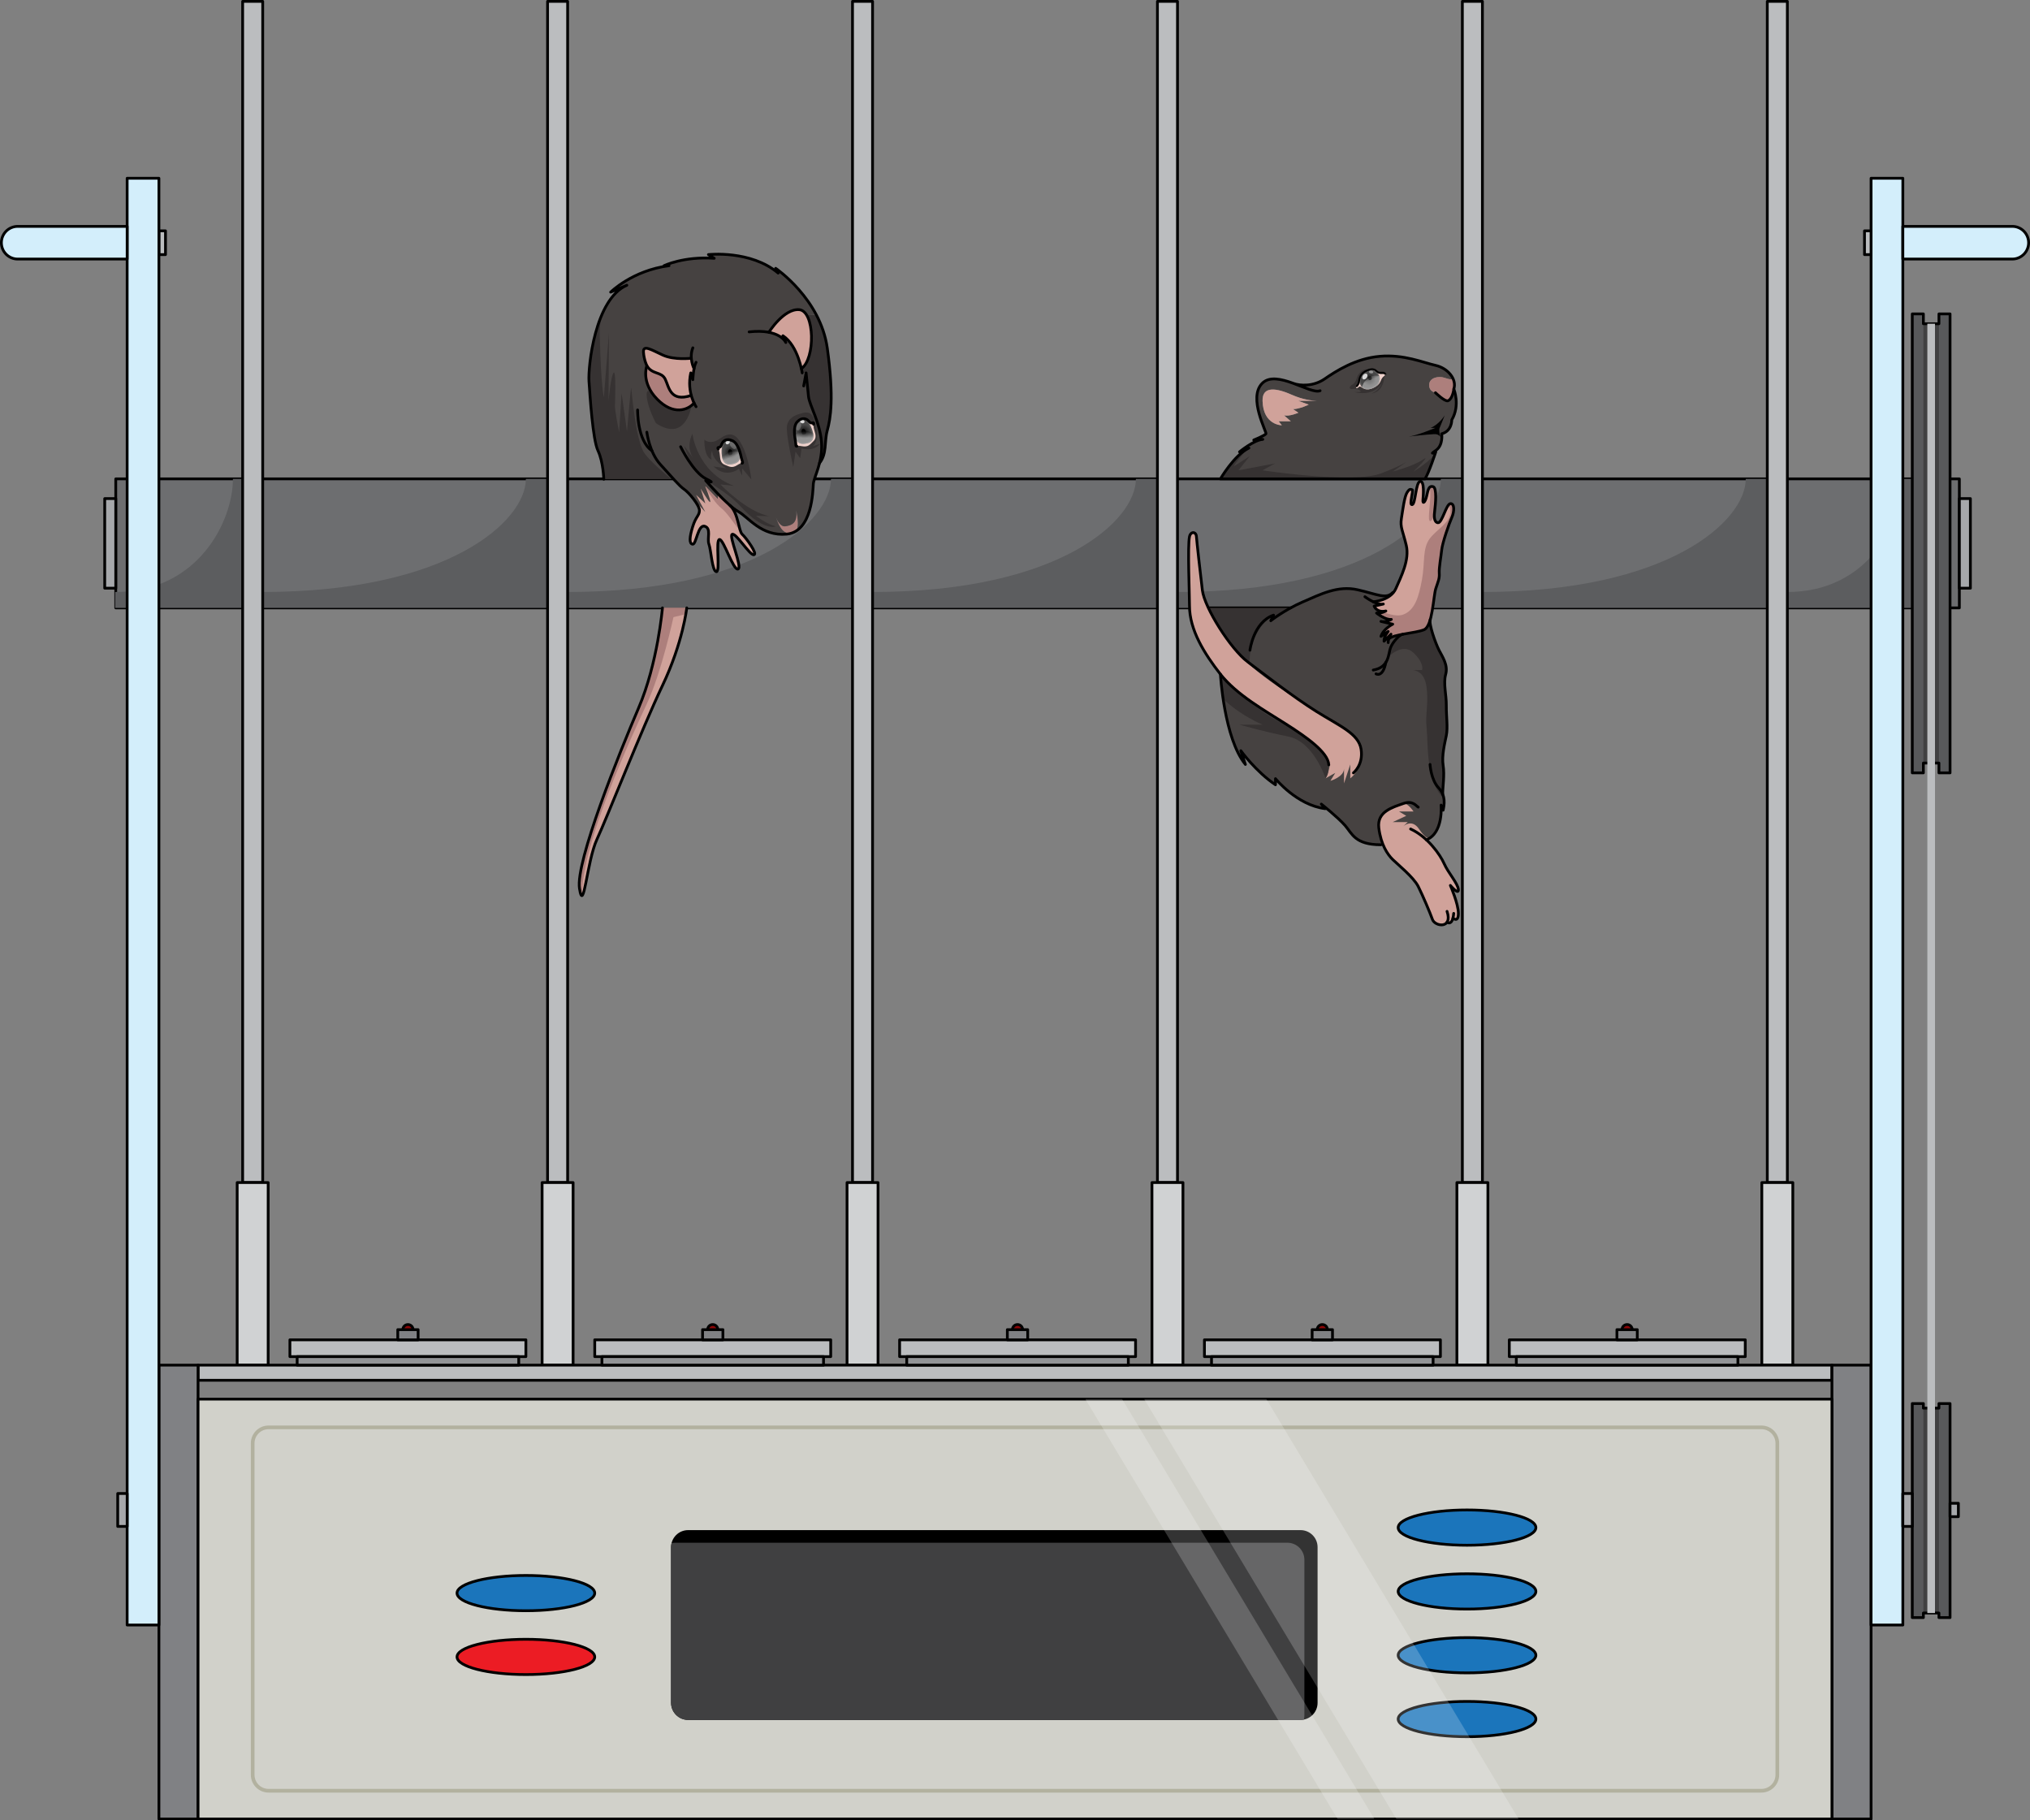
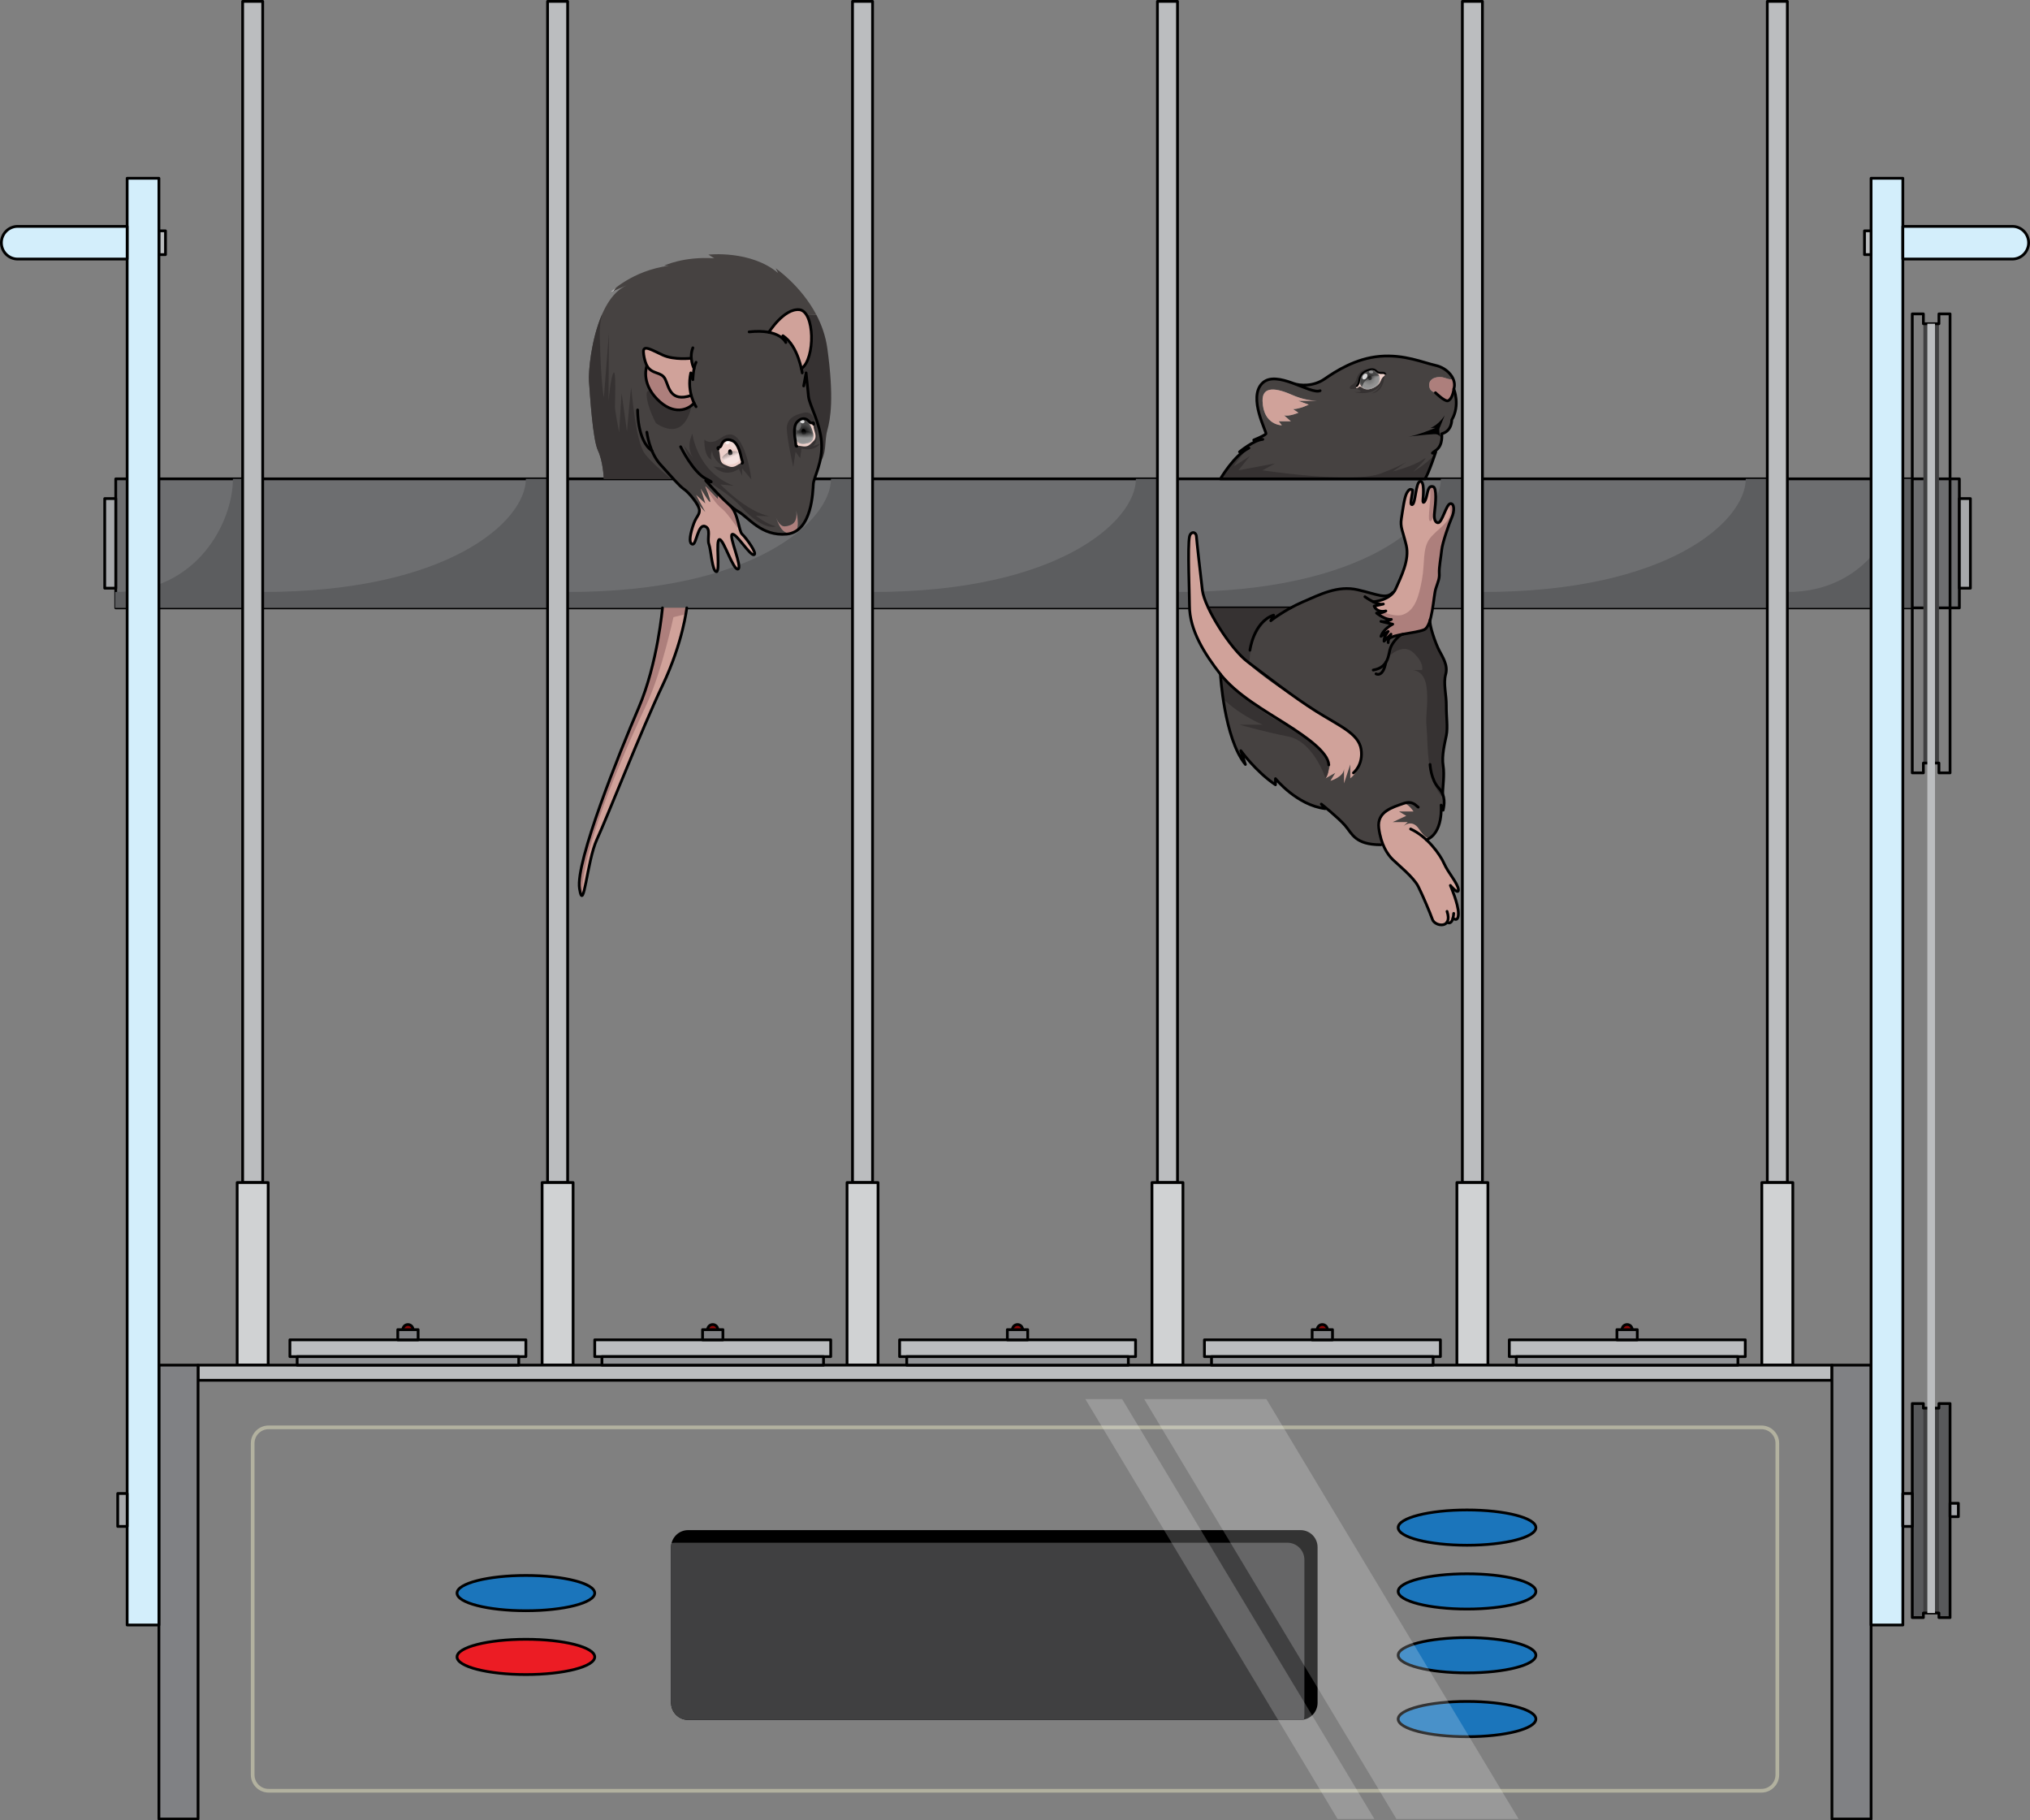
<svg xmlns="http://www.w3.org/2000/svg" version="1.1" id="Camada_1" x="0px" y="0px" width="550.75px" height="493.795px" viewBox="0 0 550.75 493.795" enable-background="new 0 0 550.75 493.795" xml:space="preserve">
  <rect x="0" y="0" width="550.75" height="493.795" fill="#808080" stroke="none" />
  <g>
    <g>
      <rect x="31.405" y="129.902" fill="#6D6E70" stroke="#000000" stroke-width="0.75" stroke-linecap="round" stroke-linejoin="round" stroke-miterlimit="10" width="500.18" height="34.993" />
      <path fill="#5C5D5F" d="M71.273,160.58v4.316h77.284v-34.993h-5.885C142.673,141.28,121.773,160.58,71.273,160.58z" />
      <path fill="#5C5D5F" d="M154.051,160.58v4.316h77.285v-34.993h-5.886C225.45,141.28,204.551,160.58,154.051,160.58z" />
      <path fill="#5C5D5F" d="M236.78,160.58v4.316h77.284v-34.993h-5.886C308.179,141.28,287.279,160.58,236.78,160.58z" />
      <path fill="#5C5D5F" d="M319.509,160.58v4.316h77.285v-34.993h-5.887C390.907,141.28,370.009,160.58,319.509,160.58z" />
      <path fill="#5C5D5F" d="M402.238,160.58v4.316h77.284v-34.993h-5.886C473.637,141.28,452.737,160.58,402.238,160.58z" />
      <path fill="#5C5D5F" d="M484.967,160.58v4.316h33.893v-34.993h-2.581C516.278,141.28,507.112,160.58,484.967,160.58z" />
      <path fill="#5C5D5F" d="M31.233,160.58v4.316h34.596v-34.993h-2.634C63.195,141.28,53.839,160.58,31.233,160.58z" />
      <g>
        <g>
          <rect x="65.829" y="0.375" fill="#BBBDBF" stroke="#000000" stroke-width="0.75" stroke-linecap="round" stroke-linejoin="round" stroke-miterlimit="10" width="5.444" height="320.41" />
          <rect x="64.347" y="320.785" fill="#D0D2D3" stroke="#000000" stroke-width="0.75" stroke-linecap="round" stroke-linejoin="round" stroke-miterlimit="10" width="8.409" height="49.521" />
        </g>
        <g>
          <rect x="148.558" y="0.375" fill="#BBBDBF" stroke="#000000" stroke-width="0.75" stroke-linecap="round" stroke-linejoin="round" stroke-miterlimit="10" width="5.444" height="320.41" />
          <rect x="147.076" y="320.785" fill="#D0D2D3" stroke="#000000" stroke-width="0.75" stroke-linecap="round" stroke-linejoin="round" stroke-miterlimit="10" width="8.409" height="49.521" />
        </g>
        <g>
          <rect x="231.288" y="0.375" fill="#BBBDBF" stroke="#000000" stroke-width="0.75" stroke-linecap="round" stroke-linejoin="round" stroke-miterlimit="10" width="5.443" height="320.41" />
          <rect x="229.806" y="320.785" fill="#D0D2D3" stroke="#000000" stroke-width="0.75" stroke-linecap="round" stroke-linejoin="round" stroke-miterlimit="10" width="8.409" height="49.521" />
        </g>
        <g>
          <rect x="314.017" y="0.375" fill="#BBBDBF" stroke="#000000" stroke-width="0.75" stroke-linecap="round" stroke-linejoin="round" stroke-miterlimit="10" width="5.444" height="320.41" />
          <rect x="312.534" y="320.785" fill="#D0D2D3" stroke="#000000" stroke-width="0.75" stroke-linecap="round" stroke-linejoin="round" stroke-miterlimit="10" width="8.409" height="49.521" />
        </g>
        <g>
          <rect x="396.745" y="0.375" fill="#BBBDBF" stroke="#000000" stroke-width="0.75" stroke-linecap="round" stroke-linejoin="round" stroke-miterlimit="10" width="5.444" height="320.41" />
          <rect x="395.264" y="320.785" fill="#D0D2D3" stroke="#000000" stroke-width="0.75" stroke-linecap="round" stroke-linejoin="round" stroke-miterlimit="10" width="8.409" height="49.521" />
        </g>
        <g>
          <rect x="479.475" y="0.375" fill="#BBBDBF" stroke="#000000" stroke-width="0.75" stroke-linecap="round" stroke-linejoin="round" stroke-miterlimit="10" width="5.444" height="320.41" />
          <rect x="477.992" y="320.785" fill="#D0D2D3" stroke="#000000" stroke-width="0.75" stroke-linecap="round" stroke-linejoin="round" stroke-miterlimit="10" width="8.409" height="49.521" />
        </g>
      </g>
      <rect x="53.734" y="370.307" fill="#BBBDBF" stroke="#000000" stroke-width="0.75" stroke-linecap="round" stroke-linejoin="round" stroke-miterlimit="10" width="443.28" height="4.102" />
      <rect x="43.115" y="370.307" fill="#808184" stroke="#000000" stroke-width="0.75" stroke-linecap="round" stroke-linejoin="round" stroke-miterlimit="10" width="10.619" height="123.113" />
      <rect x="497.015" y="370.307" fill="#808184" stroke="#000000" stroke-width="0.75" stroke-linecap="round" stroke-linejoin="round" stroke-miterlimit="10" width="10.619" height="123.113" />
-       <rect x="53.734" y="379.524" fill="#D1D1CA" stroke="#000000" stroke-width="0.75" stroke-linecap="round" stroke-linejoin="round" stroke-miterlimit="10" width="443.28" height="113.896" />
      <path fill="none" stroke="#B2B19F" stroke-linecap="round" stroke-linejoin="round" stroke-miterlimit="10" d="M482.197,481.439    c0,2.385-1.934,4.318-4.317,4.318H72.87c-2.385,0-4.317-1.934-4.317-4.318v-89.934c0-2.385,1.933-4.318,4.317-4.318h405.01    c2.384,0,4.317,1.934,4.317,4.318V481.439z" />
      <g>
        <rect x="78.651" y="363.438" fill="#BBBDBF" stroke="#000000" stroke-width="0.75" stroke-linecap="round" stroke-linejoin="round" stroke-miterlimit="10" width="64.021" height="4.556" />
      </g>
      <g>
        <rect x="161.358" y="363.438" fill="#BBBDBF" stroke="#000000" stroke-width="0.75" stroke-linecap="round" stroke-linejoin="round" stroke-miterlimit="10" width="64.021" height="4.556" />
      </g>
      <g>
        <rect x="244.065" y="363.438" fill="#BBBDBF" stroke="#000000" stroke-width="0.75" stroke-linecap="round" stroke-linejoin="round" stroke-miterlimit="10" width="64.021" height="4.556" />
      </g>
      <g>
        <rect x="326.772" y="363.438" fill="#BBBDBF" stroke="#000000" stroke-width="0.75" stroke-linecap="round" stroke-linejoin="round" stroke-miterlimit="10" width="64.021" height="4.556" />
      </g>
      <g>
        <rect x="409.479" y="363.438" fill="#BBBDBF" stroke="#000000" stroke-width="0.75" stroke-linecap="round" stroke-linejoin="round" stroke-miterlimit="10" width="64.021" height="4.556" />
      </g>
      <rect x="507.634" y="48.355" fill="#D3EEFB" stroke="#000000" stroke-width="0.75" stroke-linecap="round" stroke-linejoin="round" stroke-miterlimit="10" width="8.617" height="392.445" />
      <path fill="#D3EEFB" stroke="#000000" stroke-width="0.75" stroke-linecap="round" stroke-linejoin="round" stroke-miterlimit="10" d="    M545.94,61.406h-29.689v8.869h29.689c2.449,0,4.435-1.986,4.435-4.434C550.375,63.392,548.39,61.406,545.94,61.406z" />
      <rect x="505.849" y="62.619" fill="#BBBDBF" stroke="#000000" stroke-width="0.75" stroke-linecap="round" stroke-linejoin="round" stroke-miterlimit="10" width="1.785" height="6.444" />
      <rect x="43.115" y="62.619" fill="#BBBDBF" stroke="#000000" stroke-width="0.75" stroke-linecap="round" stroke-linejoin="round" stroke-miterlimit="10" width="1.784" height="6.444" />
      <g>
        <polygon fill="#58595B" points="526.046,380.723 526.046,381.968 521.825,381.968 521.825,380.723 518.812,380.723      518.812,438.789 521.825,438.789 521.825,437.545 526.046,437.545 526.046,438.789 529.06,438.789 529.06,380.723    " />
        <rect x="521.825" y="381.968" fill="#404041" width="4.221" height="55.577" />
        <polygon fill="none" stroke="#000000" stroke-width="0.75" stroke-linecap="round" stroke-linejoin="round" stroke-miterlimit="10" points="     526.046,380.723 526.046,381.968 521.825,381.968 521.825,380.723 518.812,380.723 518.812,438.789 521.825,438.789      521.825,437.545 526.046,437.545 526.046,438.789 529.06,438.789 529.06,380.723    " />
      </g>
      <g>
-         <polygon fill="#58595B" points="526.046,85.15 526.046,87.816 521.825,87.816 521.825,85.15 518.812,85.15 518.812,209.648      521.825,209.648 521.825,206.981 526.046,206.981 526.046,209.648 529.06,209.648 529.06,85.15    " />
        <rect x="521.825" y="87.816" fill="#404041" width="4.221" height="119.165" />
        <polygon fill="none" stroke="#000000" stroke-width="0.75" stroke-linecap="round" stroke-linejoin="round" stroke-miterlimit="10" points="     526.046,85.15 526.046,87.816 521.825,87.816 521.825,85.15 518.812,85.15 518.812,209.648 521.825,209.648 521.825,206.981      526.046,206.981 526.046,209.648 529.06,209.648 529.06,85.15    " />
      </g>
      <rect x="516.251" y="405.131" fill="#A6A8AB" stroke="#000000" stroke-width="0.75" stroke-linecap="round" stroke-linejoin="round" stroke-miterlimit="10" width="2.561" height="8.924" />
      <rect x="529.06" y="407.776" fill="#A6A8AB" stroke="#000000" stroke-width="0.75" stroke-linecap="round" stroke-linejoin="round" stroke-miterlimit="10" width="2.258" height="3.632" />
      <rect x="522.899" y="87.816" fill="#BBBDBF" width="2.072" height="349.729" />
      <g>
        <rect x="34.498" y="48.355" fill="#D3EEFB" stroke="#000000" stroke-width="0.75" stroke-linecap="round" stroke-linejoin="round" stroke-miterlimit="10" width="8.617" height="392.445" />
        <path fill="#D3EEFB" stroke="#000000" stroke-width="0.75" stroke-linecap="round" stroke-linejoin="round" stroke-miterlimit="10" d="     M4.809,61.406h29.689v8.869H4.809c-2.449,0-4.434-1.986-4.434-4.434C0.375,63.392,2.359,61.406,4.809,61.406z" />
        <rect x="31.938" y="405.131" fill="#A6A8AB" stroke="#000000" stroke-width="0.75" stroke-linecap="round" stroke-linejoin="round" stroke-miterlimit="10" width="2.56" height="8.924" />
      </g>
      <rect x="28.41" y="135.247" fill="#A6A8AB" stroke="#000000" stroke-width="0.75" stroke-linecap="round" stroke-linejoin="round" stroke-miterlimit="10" width="2.995" height="24.304" />
      <rect x="531.585" y="135.247" fill="#A6A8AB" stroke="#000000" stroke-width="0.75" stroke-linecap="round" stroke-linejoin="round" stroke-miterlimit="10" width="2.994" height="24.304" />
      <path d="M357.466,461.912c0,2.557-2.071,4.629-4.627,4.629H186.694c-2.555,0-4.627-2.072-4.627-4.629v-42.225    c0-2.557,2.072-4.628,4.627-4.628h166.145c2.556,0,4.627,2.071,4.627,4.628V461.912z" />
      <path fill="#404041" d="M349.262,418.477H183.117c-0.311,0-0.614,0.031-0.907,0.091c-0.09,0.358-0.143,0.732-0.143,1.12v42.225    c0,2.557,2.072,4.629,4.627,4.629h166.145c0.312,0,0.614-0.032,0.907-0.091c0.09-0.358,0.143-0.733,0.143-1.12v-42.227    C353.889,420.549,351.817,418.477,349.262,418.477z" />
      <ellipse fill="#1B75BB" stroke="#000000" stroke-width="0.75" stroke-linecap="round" stroke-linejoin="round" stroke-miterlimit="10" cx="398.012" cy="414.376" rx="18.679" ry="4.784" />
      <ellipse fill="#1B75BB" stroke="#000000" stroke-width="0.75" stroke-linecap="round" stroke-linejoin="round" stroke-miterlimit="10" cx="398.012" cy="431.688" rx="18.679" ry="4.784" />
      <ellipse fill="#1B75BB" stroke="#000000" stroke-width="0.75" stroke-linecap="round" stroke-linejoin="round" stroke-miterlimit="10" cx="398.012" cy="449.001" rx="18.679" ry="4.784" />
      <ellipse fill="#1B75BB" stroke="#000000" stroke-width="0.75" stroke-linecap="round" stroke-linejoin="round" stroke-miterlimit="10" cx="398.012" cy="466.313" rx="18.679" ry="4.783" />
      <ellipse fill="#1B75BB" stroke="#000000" stroke-width="0.75" stroke-linecap="round" stroke-linejoin="round" stroke-miterlimit="10" cx="142.673" cy="432.144" rx="18.679" ry="4.784" />
      <path fill="#EC1C24" stroke="#000000" stroke-width="0.75" stroke-linecap="round" stroke-linejoin="round" stroke-miterlimit="10" d="    M161.352,449.455c0,2.643-8.363,4.785-18.679,4.785s-18.679-2.143-18.679-4.785c0-2.64,8.362-4.783,18.679-4.783    C152.988,444.672,161.352,446.815,161.352,449.455z" />
      <rect x="80.62" y="367.993" fill="#929497" stroke="#000000" stroke-width="0.75" stroke-linecap="round" stroke-linejoin="round" stroke-miterlimit="10" width="60.115" height="2.313" />
      <rect x="163.312" y="367.993" fill="#929497" stroke="#000000" stroke-width="0.75" stroke-linecap="round" stroke-linejoin="round" stroke-miterlimit="10" width="60.115" height="2.313" />
      <rect x="246.002" y="367.993" fill="#929497" stroke="#000000" stroke-width="0.75" stroke-linecap="round" stroke-linejoin="round" stroke-miterlimit="10" width="60.116" height="2.313" />
      <rect x="328.693" y="367.993" fill="#929497" stroke="#000000" stroke-width="0.75" stroke-linecap="round" stroke-linejoin="round" stroke-miterlimit="10" width="60.116" height="2.313" />
      <rect x="411.385" y="367.993" fill="#929497" stroke="#000000" stroke-width="0.75" stroke-linecap="round" stroke-linejoin="round" stroke-miterlimit="10" width="60.116" height="2.313" />
    </g>
    <polygon opacity="0.2" fill="#FFFFFF" enable-background="new    " points="378.859,493.42 412.013,493.42 343.578,379.524    310.425,379.524  " />
    <polygon opacity="0.2" fill="#FFFFFF" enable-background="new    " points="362.898,493.42 372.879,493.42 304.444,379.524    294.464,379.524  " />
    <g>
      <circle fill="#8C0405" stroke="#000000" stroke-width="0.75" stroke-linecap="round" stroke-linejoin="round" stroke-miterlimit="10" cx="110.678" cy="360.676" r="1.38" />
      <rect x="107.916" y="360.676" fill="#808184" stroke="#000000" stroke-width="0.75" stroke-linecap="round" stroke-linejoin="round" stroke-miterlimit="10" width="5.523" height="2.762" />
    </g>
    <g>
      <circle fill="#8C0405" stroke="#000000" stroke-width="0.75" stroke-linecap="round" stroke-linejoin="round" stroke-miterlimit="10" cx="193.369" cy="360.676" r="1.381" />
      <rect x="190.607" y="360.676" fill="#808184" stroke="#000000" stroke-width="0.75" stroke-linecap="round" stroke-linejoin="round" stroke-miterlimit="10" width="5.523" height="2.762" />
    </g>
    <g>
      <circle fill="#8C0405" stroke="#000000" stroke-width="0.75" stroke-linecap="round" stroke-linejoin="round" stroke-miterlimit="10" cx="276.061" cy="360.676" r="1.381" />
      <rect x="273.299" y="360.676" fill="#808184" stroke="#000000" stroke-width="0.75" stroke-linecap="round" stroke-linejoin="round" stroke-miterlimit="10" width="5.523" height="2.762" />
    </g>
    <g>
      <circle fill="#8C0405" stroke="#000000" stroke-width="0.75" stroke-linecap="round" stroke-linejoin="round" stroke-miterlimit="10" cx="358.752" cy="360.676" r="1.381" />
      <rect x="355.99" y="360.676" fill="#808184" stroke="#000000" stroke-width="0.75" stroke-linecap="round" stroke-linejoin="round" stroke-miterlimit="10" width="5.522" height="2.762" />
    </g>
    <g>
      <circle fill="#8C0405" stroke="#000000" stroke-width="0.75" stroke-linecap="round" stroke-linejoin="round" stroke-miterlimit="10" cx="441.443" cy="360.676" r="1.381" />
      <rect x="438.682" y="360.676" fill="#808184" stroke="#000000" stroke-width="0.75" stroke-linecap="round" stroke-linejoin="round" stroke-miterlimit="10" width="5.522" height="2.762" />
    </g>
    <g>
      <g>
        <g id="XMLID_00000065781797095037587770000008008950647212826019_">
          <g>
            <path fill="#AD7F7C" d="M215.995,138.446c0,0,1.201,4.63-0.199,5.71c-0.01,0.02-0.02,0.029-0.04,0.029       c-0.13,0.071-0.25,0.13-0.38,0.181c-1.91,0.51-3.28,0.5-4.84-3.951c0.279,0.681,1.18,2.571,2.59,2.341       C214.856,142.466,216.426,141.896,215.995,138.446z" />
            <path fill="#AD7F7C" d="M187.876,107.553c0.221,0.859,0.51,1.56,0.75,2.069c-1.59,1.881-5.6,3.48-10.05-1.099       c-4.45-4.581-2.75-9.03-2.75-9.03c1.44,2.48,3.931,1.52,4.97,3.641c1.051,2.12,1.32,6.33,7.07,4.419H187.876z" />
            <path fill="#D0A29A" d="M218.876,85.506c2.109,3.56,1.64,12.3-1.45,14.49c-0.479-2.17-1.851-6.851-5.01-8.92l0.771,1.819       c-0.061-0.139-0.98-2.06-4.591-2.759c0,0,4.08-6.52,8.271-6.13C217.687,84.076,218.366,84.636,218.876,85.506z" />
            <path fill="#D0A29A" d="M187.556,97.176c0.11,1.63,0.74,2.82,0.74,2.82c-0.28,1.439-0.32,2.99-0.32,2.99l-0.57-1.83       c-0.529,2.42-0.289,4.52,0.131,6.1c-5.75,1.909-6.021-2.301-7.07-4.42c-1.04-2.12-3.529-1.16-4.971-3.64       c0,0-0.789-1.58-0.92-3.68c-0.129-2.101,2.101-0.641,5.24,0.79C182.956,97.747,187.556,97.176,187.556,97.176z" />
            <path fill="#D0A29A" d="M161.946,227.686c-2.721,5.88-3.58,20.511-4.73,13.341s10.9-36.99,16.061-49.03       c5.16-12.05,6.449-27.101,6.449-27.101h6.59c0,0-1,9.321-6.59,21.071C174.136,197.726,164.676,221.816,161.946,227.686z" />
            <path fill="#363232" d="M224.456,94.466c1.859,13.449,0.859,19.17,0,22.259c-0.86,3.09-0.051,6.34-2.1,8.871h-0.011       c0.41-1.63,0.69-3.51,0.54-5.59c-0.391-5.37-3.27-10.08-3.529-12.44c-0.271-2.35-0.66-6.41-0.66-6.41h-1.051       c0,0-0.06-0.44-0.22-1.16c3.09-2.19,3.56-10.931,1.45-14.49l2.609-0.111C222.886,88.066,223.985,91.096,224.456,94.466z" />
            <path fill="#464241" d="M188.296,109.326c-0.24-0.51-0.53-1.21-0.75-2.07h-0.01c-0.42-1.58-0.66-3.68-0.131-6.1l0.57,1.83       c0,0,0.04-1.551,0.32-2.99c0,0-0.63-1.19-0.74-2.82c0,0-4.6,0.57-7.74-0.87c-3.14-1.43-5.369-2.891-5.24-0.79       c0.131,2.1,0.92,3.68,0.92,3.68s-1.699,4.449,2.75,9.029C182.696,112.806,186.706,111.206,188.296,109.326z M195.206,146.336       c-1.141,0,0.289,8.89-0.86,8.75c-1.14-0.15-1.43-5.88-2-7.46c-0.58-1.57,0.71-4.3-1.149-4.87       c-1.871-0.58-2.291,5.01-3.271,4.87c-0.989-0.14-0.89-1.859,0-4.73c0.88-2.869,1.84-3.009,1.84-4.449       c0-1.43-2.87-4.87-4.159-5.73c-0.711-0.47-1.67-1.46-2.9-2.81h-18.9c-0.02-0.67-0.26-4.89-1.57-7.66       c-1.43-3.01-2.149-14.771-2.439-18.78c-0.28-4.011,1.62-22.36,10.27-26.09l-4.39,1.871c0,0,5.88-5.88,15.84-7.17h-1.36       c0,0,5.301-2.58,13.621-2.01l-1.58-1c0,0,11.47-1.29,18.93,5.01l-0.68-1.29c0,0,6.83,4.629,11.039,12.609l-2.609,0.111       c-0.51-0.87-1.189-1.43-2.01-1.5c-4.19-0.39-8.271,6.13-8.271,6.13c3.61,0.7,4.53,2.62,4.591,2.759l-0.771-1.819       c3.159,2.069,4.53,6.75,5.01,8.92c0.16,0.72,0.22,1.16,0.22,1.16h1.051c0,0,0.39,4.06,0.66,6.41       c0.26,2.36,3.139,7.07,3.529,12.44c0.15,2.08-0.13,3.96-0.54,5.59c-0.64,2.589-1.601,4.549-1.69,5.67       c-0.109,1.6-0.229,10.27-4.859,12.89c1.4-1.08,0.199-5.71,0.199-5.71c0.431,3.449-1.139,4.02-2.869,4.31       c-1.41,0.23-2.311-1.66-2.59-2.341c1.56,4.451,2.93,4.46,4.84,3.951c-0.57,0.279-1.21,0.45-1.92,0.52       c-6.93,0.65-10.34-4.59-13.221-6.161c-0.609-0.339-1.359-0.91-2.16-1.6v0.01c2.281,2.14,2.291,6.91,3.301,7.799       c1,0.9,4.3,5.411,3.15,5.561c-1.141,0.14-4.871-6.021-5.881-5.561c-1,0.471,2.87,9,1.58,9.431       C198.937,154.796,196.356,146.336,195.206,146.336z" />
          </g>
        </g>
      </g>
      <path fill="#D0A29A" d="M201.376,144.936c-0.921-0.811-1.016-4.841-2.753-7.169c-1.859-1.984-3.88-3.844-3.88-3.844v1.477    l-3.395-3.49c0,0,1.501,3.743,1.345,4.249c-0.156,0.505-2.596-3.642-2.596-3.642l1.251,4.046l-2.502-2.327l2.502,4.653    l-2.502-2.731l-0.059,0.07c0.573,0.861,0.978,1.681,0.978,2.218c0,1.44-0.96,1.58-1.84,4.449c-0.89,2.871-0.989,4.591,0,4.73    c0.979,0.141,1.399-5.45,3.271-4.87c1.859,0.57,0.569,3.3,1.149,4.87c0.57,1.58,0.86,7.31,2,7.46c1.149,0.14-0.28-8.75,0.86-8.75    c1.15,0,3.73,8.46,5.02,8.03c1.29-0.431-2.58-8.96-1.58-9.431c1.01-0.46,4.74,5.701,5.881,5.561    C205.676,150.346,202.376,145.836,201.376,144.936z" />
      <path fill="#AD7F7C" d="M173.276,191.997c-5.16,12.04-17.211,41.859-16.061,49.03c0.235,1.469,0.459,2.011,0.688,1.913    c-0.134-14.024,13.689-43.681,17.589-52.028c4.029-8.625,7.221-23.5,7.221-23.5l3.352-0.837c0.186-1.079,0.25-1.679,0.25-1.679    h-6.59C179.726,164.896,178.437,179.946,173.276,191.997z" />
      <path fill="#AD7F7C" d="M200.944,144.208c-0.576-1.485-0.898-4.534-2.321-6.441c-1.859-1.984-3.88-3.844-3.88-3.844v1.477    l-3.395-3.49c0,0,0.035,0.087,0.09,0.228c0.945,1.686,2.679,4.504,4.334,5.774C197.271,139.062,199.02,141.896,200.944,144.208z" />
      <g>
        <path fill="#363232" d="M174.921,123.047c-2.667-3.614-3.582-18.386-3.707-17.847c-0.125,0.538-1.125,12.211-1.125,11.854     c0-0.358-1.451-10.393-1.451-10.393l-0.674,10.648c0,0-1.125-5.898-1.125-6.99c0-1.092,0.375-10.159-0.375-9.217     c-0.75,0.941-1.375,7.684-1.375,7.684l0.125-18.523l-1.375,17.477c0,0-0.75-2.204-1.125-16.58     c-0.058-2.212,0.186-4.175,0.634-5.919c-2.981,6.795-3.735,15.594-3.552,18.224c0.29,4.009,1.01,15.77,2.439,18.78     c1.311,2.77,1.551,6.99,1.57,7.66h18.262C179.569,127.845,176.411,125.066,174.921,123.047z" />
        <path fill="#DBDCDD" d="M166.36,78.955c0.248-0.33,0.504-0.642,0.764-0.94c-0.941,0.732-1.448,1.232-1.448,1.232L166.36,78.955z" />
      </g>
      <path fill="#363232" d="M187.589,110.161c0,0-0.625,4.25-3.375,5.75s-6.25-1.125-6.25-1.125s-2.25-4.125-2.5-7.25    s1.75-0.375,1.75-0.375S181.964,113.911,187.589,110.161z" />
      <path fill="#363232" d="M191.089,119.287c0,0,1.625,1.5,4.125-0.25s4.25-1.875,6.125,1.75s2.5,9.25,2.5,9.25l-2.5-3v2    l-0.875-1.875c0,0-3.375,2.75-6.875-0.625l3.5,0.5c0,0-3.75-1.875-3.875-4.75c0,0-0.625,1.125-0.125,2.375    C193.089,124.661,191.089,124.411,191.089,119.287z" />
      <path fill="#363232" d="M217.339,112.161c-0.354,0.126-4.125,0.75-3.875,4.375s1.75,10.125,1.75,10.125l0.625-4.125l1.25,1.75    l0.375-2.625c0,0,3.25,1,5-1.25l-2,0.625c0,0,2.375-1.25,0.375-7.25C220.839,113.787,220.464,111.037,217.339,112.161z" />
      <path fill="#363232" d="M187.839,117.661c0,0,1.25,10.375,11.25,14.125l-3.625-0.375c0,0,7.125,7.5,13.375,8.625l-3.75-0.125    c0,0,2.625,2.125,5.375,2.875c0,0-3.125,1.5-9.375-5.25s-12-6.125-15.5-16.625l2.5,3.375    C188.089,124.287,185.964,121.661,187.839,117.661z" />
    </g>
    <g>
      <path fill="none" stroke="#000000" stroke-width="0.75" stroke-linecap="round" stroke-linejoin="round" stroke-miterlimit="10" d="    M184.657,121.186c0,0,3.404,6.939,6.808,8.641c3.404,1.704,0,0.524,0,0.524s5.892,6.808,8.772,8.379s6.283,6.807,13.222,6.153    c6.939-0.655,7.07-11.783,7.201-13.616s2.618-5.891,2.226-11.259c-0.393-5.367-3.273-10.08-3.535-12.438    c-0.262-2.356-0.653-6.415-0.653-6.415l-0.655,3.534" />
      <path fill="none" stroke="#000000" stroke-width="0.75" stroke-linecap="round" stroke-linejoin="round" stroke-miterlimit="10" d="    M217.648,101.156c0,0-1.047-7.332-5.236-10.081l0.786,1.833c0,0-1.571-3.797-9.951-2.88" />
      <path fill="none" stroke="#000000" stroke-width="0.75" stroke-linecap="round" stroke-linejoin="round" stroke-miterlimit="10" d="    M188.847,110.32c0,0-2.618-3.796-1.439-9.164l0.566,1.833c0,0,0.088-3.272,0.873-4.713" />
      <path fill="none" stroke="#000000" stroke-width="0.75" stroke-linecap="round" stroke-linejoin="round" stroke-miterlimit="10" d="    M188.298,100c0,0-1.458-2.772-0.324-5.652" />
      <path fill="none" stroke="#000000" stroke-width="0.75" stroke-linecap="round" stroke-linejoin="round" stroke-miterlimit="10" d="    M187.559,97.174c0,0-4.604,0.577-7.745-0.863c-3.142-1.439-5.368-2.891-5.237-0.791c0.132,2.101,0.917,3.672,0.917,3.672    s-1.702,4.451,2.749,9.033c4.452,4.583,8.459,2.98,10.056,1.097" />
      <path fill="none" stroke="#000000" stroke-width="0.75" stroke-linecap="round" stroke-linejoin="round" stroke-miterlimit="10" d="    M175.493,99.191c1.439,2.488,3.928,1.525,4.975,3.643c1.048,2.118,1.318,6.338,7.074,4.424" />
      <path fill="none" stroke="#000000" stroke-width="0.75" stroke-linecap="round" stroke-linejoin="round" stroke-miterlimit="10" d="    M208.594,90.141c0,0,4.08-6.528,8.271-6.135c4.188,0.393,4.399,13.267,0.563,15.994" />
      <path fill="none" stroke="#000000" stroke-width="0.75" stroke-linecap="round" stroke-linejoin="round" stroke-miterlimit="10" d="    M172.986,111.203c0,0-0.144,8.324,3.871,11.048" />
      <path fill="none" stroke="#000000" stroke-width="0.75" stroke-linecap="round" stroke-linejoin="round" stroke-miterlimit="10" d="    M175.493,117.232c0,0,0.648,5.449,3.658,8.745c3.011,3.298,5.162,5.878,6.452,6.739c1.29,0.86,4.157,4.301,4.157,5.734    c0,1.434-0.957,1.577-1.84,4.445c-0.884,2.867-0.981,4.588,0,4.731c0.98,0.143,1.409-5.448,3.273-4.875    c1.863,0.573,0.573,3.302,1.146,4.877c0.574,1.574,0.86,7.309,2.007,7.452c1.147,0.143-0.286-8.745,0.861-8.745    c1.146,0,3.727,8.459,5.018,8.028c1.29-0.431-2.581-8.96-1.577-9.426c1.003-0.467,4.731,5.698,5.878,5.556    c1.147-0.144-2.15-4.66-3.153-5.556c-1.004-0.896-1.016-5.667-3.295-7.805" />
-       <path fill="none" stroke="#000000" stroke-width="0.75" stroke-linecap="round" stroke-linejoin="round" stroke-miterlimit="10" d="    M163.812,129.992c0,0-0.144-4.731-1.577-7.741c-1.434-3.011-2.15-14.771-2.438-18.783c-0.286-4.012,1.617-22.363,10.271-26.091    l-4.392,1.864c0,0,5.879-5.877,15.841-7.168h-1.361c0,0,5.305-2.581,13.62-2.007l-1.577-1.004c0,0,11.47-1.29,18.924,5.018    l-0.674-1.29c0,0,12.143,8.229,14.007,21.677c1.864,13.447,0.86,19.173,0,22.26s-0.051,6.336-2.104,8.87" />
      <path fill="none" stroke="#000000" stroke-width="0.75" stroke-linecap="round" stroke-linejoin="round" stroke-miterlimit="10" d="    M179.727,164.896c0,0-1.291,15.054-6.452,27.097c-5.162,12.043-17.204,41.863-16.058,49.031c1.147,7.168,2.007-7.455,4.731-13.333    s12.187-29.963,17.778-41.72c5.591-11.755,6.594-21.075,6.594-21.075" />
      <g>
        <g>
          <path fill="#EED1CB" d="M200.102,126.125c0.515-0.337,0.845-0.46,1.206-0.479c0.359-0.019,0.093-0.373-0.127-1.257      c-0.231-0.942-0.767-4.084-2.463-4.838s-2.633,0.135-2.918,0.96c-0.285,0.827-0.476,0.773-0.813,0.849      c-0.336,0.076-0.275,0.219-0.11,0.45s0.351,0.824,0.434,1.727c0.083,0.904,0.161,2.111,1.312,2.528      C197.771,126.48,198.503,127.175,200.102,126.125z" />
          <g>
            <radialGradient id="SVGID_1_" cx="198.285" cy="122.638" r="2.974" gradientUnits="userSpaceOnUse">
              <stop offset="0" style="stop-color:#101010" />
              <stop offset="0.64" style="stop-color:#474747" />
            </radialGradient>
-             <path fill="url(#SVGID_1_)" d="M196.075,124.625c0.439,1.031,1.104,1.752,3.016,1.189c1.078-0.317,2.185-0.93,1.489-3.323       c-0.866-2.977-2.221-3.622-3.509-3.022C195.246,120.317,195.789,123.955,196.075,124.625z" />
-           </g>
-           <path opacity="0.1" fill="#FFFFFF" enable-background="new    " d="M196.075,124.625c0.439,1.031,1.104,1.752,3.016,1.189      c1.078-0.317,2.185-0.93,1.489-3.323c-0.866-2.977-2.221-3.622-3.509-3.022C195.246,120.317,195.789,123.955,196.075,124.625z       M196.388,124.42c-0.297-0.698-0.777-4.019,0.779-4.746l0.066-0.029c0.447-0.19,0.874-0.186,1.269,0.011      c0.71,0.355,1.322,1.351,1.776,2.879c0.581,1.96-0.121,2.543-0.798,2.83c-0.127,0.055-0.272,0.105-0.443,0.154      C197.419,125.987,196.824,125.446,196.388,124.42z" />
+           </g>
          <path d="M198.446,123.369c0.188-0.08,0.386-0.236,0.244-0.735c-0.111-0.39-0.271-0.641-0.463-0.726      c-0.106-0.048-0.224-0.046-0.349,0.007l-0.019,0.009c-0.433,0.201-0.331,1.052-0.255,1.229c0.11,0.26,0.269,0.395,0.718,0.259      C198.37,123.397,198.41,123.384,198.446,123.369z" />
          <linearGradient id="SVGID_00000075123538297955089310000016934309245717022084_" gradientUnits="userSpaceOnUse" x1="-950.636" y1="184.126" x2="-950.636" y2="187.595" gradientTransform="matrix(-0.92 0.392 -0.392 -0.92 -603.297 667.557)">
            <stop offset="0.461" style="stop-color:#FFFFFF" />
            <stop offset="1" style="stop-color:#000000" />
          </linearGradient>
          <path opacity="0.4" fill="url(#SVGID_00000075123538297955089310000016934309245717022084_)" enable-background="new    " d="      M198.34,122.481c0.771-0.164,1.548-0.098,2.274,0.145c0.613,2.278-0.467,2.877-1.523,3.188      c-1.911,0.563-2.576-0.158-3.016-1.189c-0.049-0.117-0.106-0.326-0.157-0.59C196.507,123.264,197.333,122.696,198.34,122.481z" />
          <path opacity="0.2" fill="#FFFFFF" enable-background="new    " d="M199.57,121.714c-0.299,0.265-0.865,0.026-1.262-0.532      c-0.396-0.558-0.477-1.224-0.179-1.489c0.299-0.264,0.865-0.024,1.263,0.532C199.79,120.782,199.87,121.449,199.57,121.714z" />
          <path opacity="0.8" fill="#FFFFFF" enable-background="new    " d="M197.931,119.539c0.169,0.22,0.084,0.585-0.187,0.816      c-0.272,0.229-0.629,0.238-0.798,0.018c-0.169-0.219-0.084-0.585,0.187-0.816C197.404,119.327,197.761,119.318,197.931,119.539z      " />
          <path fill="none" stroke="#000000" stroke-width="0.75" stroke-linecap="round" stroke-linejoin="round" stroke-miterlimit="10" d="      M201.308,125.646c0.359-0.019,0.093-0.373-0.127-1.257c-0.231-0.942-0.767-4.084-2.463-4.838s-2.633,0.135-2.918,0.96      c-0.285,0.827-0.476,0.773-0.813,0.849c-0.336,0.076-0.275,0.219-0.11,0.45" />
        </g>
      </g>
      <g>
        <g>
          <path fill="#EED1CB" d="M217.491,121.03c-0.603-0.12-0.954-0.11-1.296,0.008c-0.342,0.117-0.228-0.313-0.355-1.214      c-0.138-0.96-0.82-4.075,0.47-5.409c1.289-1.334,2.49-0.861,3.065-0.203c0.574,0.659,0.731,0.537,1.071,0.482      c0.341-0.055,0.337,0.099,0.271,0.376s-0.016,0.896,0.246,1.764c0.262,0.869,0.642,2.018-0.269,2.834      C219.785,120.485,219.367,121.404,217.491,121.03z" />
          <g>
            <radialGradient id="SVGID_00000055670467217645955870000016053159055832341660_" cx="218.145" cy="117.053" r="2.954" gradientUnits="userSpaceOnUse">
              <stop offset="0" style="stop-color:#101010" />
              <stop offset="0.64" style="stop-color:#474747" />
            </radialGradient>
            <path fill="url(#SVGID_00000055670467217645955870000016053159055832341660_)" d="M220.662,118.129       c-0.021,1.12-0.367,2.037-2.35,2.233c-1.119,0.11-2.375-0.043-2.627-2.522c-0.313-3.085,0.7-4.189,2.12-4.117       C219.816,113.825,220.675,117.4,220.662,118.129z" />
          </g>
          <path opacity="0.1" fill="#FFFFFF" enable-background="new    " d="M217.806,113.723c-1.42-0.072-2.434,1.032-2.12,4.117      c0.252,2.479,1.508,2.632,2.627,2.522c1.982-0.196,2.328-1.113,2.35-2.233C220.675,117.4,219.816,113.825,217.806,113.723z       M218.25,120.07c-0.176,0.018-0.329,0.026-0.468,0.023c-0.734-0.014-1.604-0.289-1.8-2.326      c-0.153-1.585,0.043-2.739,0.566-3.333c0.292-0.333,0.688-0.495,1.171-0.486l0.074,0.003c1.716,0.089,2.516,3.348,2.502,4.108      C220.274,119.171,219.926,119.896,218.25,120.07z" />
          <path d="M217.993,117.853c-0.204-0.002-0.447-0.073-0.502-0.59c-0.044-0.402,0.011-0.694,0.156-0.846      c0.081-0.084,0.19-0.125,0.326-0.123l0.02,0.001c0.479,0.023,0.702,0.85,0.698,1.043c-0.004,0.282-0.102,0.466-0.567,0.509      C218.075,117.853,218.032,117.854,217.993,117.853z" />
          <linearGradient id="SVGID_00000157279482097336366530000010163943838492237470_" gradientUnits="userSpaceOnUse" x1="-391.188" y1="377.949" x2="-391.188" y2="381.418" gradientTransform="matrix(1 0.018 0.018 -1 602.372 505.386)">
            <stop offset="0.461" style="stop-color:#FFFFFF" />
            <stop offset="1" style="stop-color:#000000" />
          </linearGradient>
          <path opacity="0.4" fill="url(#SVGID_00000157279482097336366530000010163943838492237470_)" enable-background="new    " d="      M217.759,116.992c-0.776,0.136-1.471,0.488-2.055,0.987c0.285,2.341,1.512,2.491,2.608,2.383      c1.982-0.196,2.328-1.113,2.35-2.233c0.002-0.126-0.023-0.342-0.076-0.606C219.751,117.03,218.773,116.813,217.759,116.992z" />
          <path opacity="0.2" fill="#FFFFFF" enable-background="new    " d="M216.331,116.741c0.375,0.134,0.811-0.299,0.97-0.966      c0.158-0.665-0.018-1.312-0.394-1.448c-0.375-0.132-0.811,0.302-0.971,0.968C215.777,115.959,215.952,116.608,216.331,116.741z" />
          <path opacity="0.8" fill="#FFFFFF" enable-background="new    " d="M217.035,114.11c-0.074,0.267,0.141,0.573,0.479,0.686      c0.338,0.112,0.673-0.014,0.746-0.281c0.074-0.268-0.141-0.575-0.479-0.686C217.443,113.716,217.109,113.842,217.035,114.11z" />
          <path fill="none" stroke="#000000" stroke-width="0.75" stroke-linecap="round" stroke-linejoin="round" stroke-miterlimit="10" d="      M216.195,121.038c-0.342,0.117-0.228-0.313-0.355-1.214c-0.138-0.96-0.82-4.075,0.47-5.409c1.289-1.334,2.49-0.861,3.065-0.203      c0.574,0.659,0.731,0.537,1.071,0.482c0.341-0.055,0.337,0.099,0.271,0.376" />
        </g>
      </g>
    </g>
    <g>
      <g>
        <g id="XMLID_00000139281544635384233820000017969231491704746933_">
          <g>
            <path fill="#464241" d="M357.196,108.736c-1.171-0.04-3.701-0.31-6.631-1.61c-4.02-1.79-8.14-2.629-8.029,1.61       c0.17,6.64,5.229,6.63,5.229,6.63l-0.851-1.09c1.101,0,3.291,0,3.291,0l-1.83-1.6c1.459,0.35,3.89-0.721,3.89-0.721       l-1.46-0.969c1.71,0,4.26-1.22,4.26-1.22l-2.8-1.02L357.196,108.736z M357.866,108.736h-0.621       C357.646,108.747,357.866,108.736,357.866,108.736z M391.136,117.666c0,0,0.13,0.841-0.04,1.851c0-0.061-0.011-0.55-0.3-0.99       c0.13,0.51,0.27,0.92,0.3,0.99c0,0.01,0,0.01,0,0.01c-0.16,0.92-0.57,1.99-1.56,2.67c-2.07,1.41,0,0.37,0,0.37       s-1.881,5.75-2.92,7.34h-55.511c0,0,3.67-6.39,7.729-8.37l-2.539,1.02c0.229-0.19,3.939-3.2,6.31-3.38l-2.45,0.19       c0,0,3.01-1.23,3.301-1.701c0.279-0.469-4.91-9.699-1.041-13.659c1.961-2.01,5.311-1.18,8.48-0.01       c0.1,0.03,0.189,0.06,0.28,0.1c0.04,0.01,0.08,0.02,0.12,0.04c1.9,0.56,5.279,0.589,8.08-1.35c3.02-2.081,8.39-5.57,14.99-6.13       c6.6-0.57,11.68,1.69,15.08,2.45c2.1,0.46,3.84,1.8,4.649,3.37c0.26,0.581-0.69,0.541-2.2,0c-1.51-0.549-4.05-0.069-4.15,1.811       c-0.069,1.399,0.74,1.97,1.701,2.24c0,0,2.539,2.47,3.389,2.19c0.851-0.281,1.44-1.86,1.601-3.2c0,0,1.79,4.43-0.56,8.379       C393.876,113.896,393.966,116.916,391.136,117.666z" />
            <path fill="#D0A29A" d="M357.196,108.736l-4.931,0.01l2.8,1.02c0,0-2.55,1.22-4.26,1.22l1.46,0.969c0,0-2.431,1.071-3.89,0.721       l1.83,1.6c0,0-2.19,0-3.291,0l0.851,1.09c0,0-5.06,0.01-5.229-6.63c-0.11-4.24,4.01-3.4,8.029-1.61       C353.495,108.426,356.025,108.696,357.196,108.736z" />
            <path d="M391.946,112.676c0,0-0.99,2.54-1.371,3.43c-0.22,0.51-0.01,1.59,0.221,2.4c-0.271-0.41-0.771-0.79-1.73-0.74       c-2.07,0.089-6.88,0.66-6.88,0.66c2.261-0.281,7.261-2.36,7.261-2.36h-1.32C390.476,115.126,391.946,112.676,391.946,112.676z" />
            <path fill="#AD7F7C" d="M389.446,106.526c-0.961-0.27-1.771-0.841-1.701-2.24c0.101-1.88,2.641-2.36,4.15-1.811       c1.51,0.541,2.46,0.581,2.2,0c0.51,0.971,0.66,2.031,0.34,3.041c-0.16,1.339-0.75,2.919-1.601,3.2       C391.985,108.997,389.446,106.526,389.446,106.526z" />
            <path fill="#D0A29A" d="M386.046,135.666c-0.09,1.13,0.619,0.661,1.02-1.129c0.4-1.79,0.59-2.831,1.721-2.54       c1.129,0.28,0.66,4.899,0.47,6.41c-0.19,1.5-0.28,3.2,0.85,3.39s2.261-5.09,3.39-5.18c1.131-0.1,1.131,2.069,0.381,3.77       c-0.76,1.69-2.551,6.88-2.74,8.759c-0.18,1.881-0.75,4.81-0.66,6.31c0.1,1.511-0.279,2.17-0.939,4.201       c-0.44,1.36-0.67,5.489-1.49,8.36c-0.4,1.399-0.93,2.5-1.711,2.81c-1.279,0.51-3.6,0.819-5.659,1.2c-0.011,0-0.011,0-0.021,0       c-1.74,0.32-3.279,0.69-3.84,1.25c0.2-0.58,0.5-1.14,0.551-1.23c-0.94,0.91-1.871,1.89-1.871,1.89       c-0.09-1.159,0.99-2.469,1.121-2.629l-1.961,1.31c0.68-2.08,3.19-3.3,3.19-3.3l-3.19-0.76c1.24,0.379,2.82-0.54,2.82-0.54       c-1.6,0.22-4-1.721-4-1.721c1.18,0.19,2.51-0.56,2.51-0.56c-2.51,0.56-3.18-1.321-3.18-1.321l2.27-0.52       c-0.72,0.08-1.649-0.239-2.5-0.659c0,0,3.51-0.25,5.371-2.41c0.31-0.34,0.56-0.73,0.75-1.17c1.42-3.25,3.77-7.78,2.829-11.741       c-0.94-3.949-1.7-4.899-1.319-7.25c0.379-2.359,0.81-5.94,1.539-7.069c0.721-1.13,0.91-0.85,1.381-0.75       c0.47,0.089-0.94,4.24,0,4.049c0.949-0.19,0.949-6.129,2.17-6.319C386.516,130.386,386.146,134.537,386.046,135.666z" />
            <path fill="#464241" d="M386.966,227.816c2.39,2.181,4.119,4.82,4.84,6.471c1.109,2.509,3.72,5.339,3.859,7       c0.131,1.58-1.979-0.871-2.159-1.09c0.12,0.3,2.159,5.029,2.159,7.57c0,2.62-1.469,1.29-1.469,1.29       c-0.511,1.97-1.611,1.1-1.611,1.1c-0.889,1.381-3.459,0.631-3.949-0.73c-0.689-1.929-2.62-6.49-3.86-8.97       c-1.239-2.48-5.52-5.929-6.93-7.31c-0.87-0.859-1.899-2.21-2.69-4.21l-0.5,0.21c-7.08,0-7.81-3.029-9.74-5.239       c-1.869-2.13-6.149-5.57-6.42-5.78l1.041,1.23c-7.721-0.96-13.49-8.13-13.49-8.13v1.65c-5.18-3.47-9.15-8.89-9.391-9.22       l1.23,3.7c-5.79-7.03-6.78-24.47-6.78-24.47c-4.34-5.56-8.39-11.991-8.39-18.57c0-3.2-0.551-16.18,0-18.75       c0.32-1.48,1.79-1.41,1.89,0c0.091,1.41,1,9.46,1.601,14.51c0.149,1.26,0.75,2.95,1.629,4.819h22.33       c1.011-0.56,2.121-1.109,3.281-1.609c4.799-2.081,9.51-4.53,14.889-3.3c5.371,1.219,7.721,2.64,9.511,0.75l0.101,0.09       c-1.861,2.16-5.371,2.41-5.371,2.41c0.851,0.42,1.78,0.739,2.5,0.659l-2.27,0.52c0,0,0.67,1.88,3.18,1.321       c0,0-1.33,0.75-2.51,0.56c0,0,2.4,1.94,4,1.721c0,0-1.58,0.919-2.82,0.54l3.19,0.76c0,0-2.511,1.221-3.19,3.3l1.961-1.31       c-0.131,0.16-1.211,1.47-1.121,2.629c0,0,0.931-0.98,1.871-1.89c-0.051,0.09-0.351,0.65-0.551,1.23       c0.561-0.56,2.1-0.93,3.84-1.25c0.01,0,0.01,0,0.021,0c2.06-0.381,4.38-0.69,5.659-1.2c0.781-0.31,1.311-1.411,1.711-2.81       c-0.45,1.279,1.42,6.49,2.38,8.37c0.97,1.88,2.489,4.04,1.8,6.54c-0.689,2.509,0.21,5.54,0.17,8.44       c-0.04,2.89,0.45,5.93,0,8.13c-0.449,2.209-1.279,5.52-0.859,8.14c0.41,2.62-0.121,5.73-0.121,7.799       c0.681,1.681,0.32,3.311,0.121,4.341l-0.561-1.381c0,0,0.689,7.611-4,9.411L386.966,227.816z" />
          </g>
        </g>
      </g>
      <line fill="none" stroke="#000000" stroke-width="0.75" stroke-linecap="round" stroke-linejoin="round" stroke-miterlimit="10" x1="327.831" y1="164.896" x2="350.163" y2="164.896" />
      <path fill="#D0A29A" d="M392.585,250.156c0,0,1.101,0.87,1.611-1.1c0,0,1.469,1.33,1.469-1.29c0-2.541-2.039-7.27-2.159-7.57    c0.18,0.219,2.29,2.67,2.159,1.09c-0.14-1.661-2.75-4.491-3.859-7c-0.721-1.65-2.45-4.29-4.84-6.471l0.01-0.01    c0.319-0.123,0.609-0.276,0.881-0.449c-0.762,0.087-1.669-0.695-2.876-2.482c-1.985-2.942-4.306-0.687-4.306-0.687l1.254-1.187    h-4.078l3.671-1.695l-1.965-1.187h3.931c0,0-1.584-2.424-2.813-2.142c0,0-4.117,1.716-6.018,3.509    c-1.23,1.162-0.309,4.934,0.495,7.45l0.003-0.002c0.791,2,1.82,3.351,2.69,4.21c1.41,1.381,5.69,4.83,6.93,7.31    s3.171,7.041,3.86,8.97C389.126,250.787,391.696,251.537,392.585,250.156z" />
      <path fill="#D0A29A" d="M369.357,204.004c-0.479-4.562-4.63-6.211-10.286-9.842c-5.656-3.63-19.553-11.641-24.244-18.32    c-3.324-4.733-5.969-8.213-6.859-10.947h-0.133c-0.879-1.869-1.479-3.56-1.629-4.819c-0.601-5.05-1.51-13.101-1.601-14.51    c-0.1-1.41-1.569-1.48-1.89,0c-0.551,2.57,0,15.55,0,18.75c0,5.966,3.331,11.806,7.188,16.989c0.023,0.026,5.64,6.392,9.211,8.796    c3.58,2.409,17.875,10.563,20.515,15.057c1.26,2.144,1.598,2.42,0,5.98l2.64-1.486l-1.32,2.164c0,0,3.693-1.064,3.693-3.328v4.007    l1.694-5.135v3.778C366.336,211.138,369.837,208.566,369.357,204.004z" />
      <g>
        <path fill="#363232" d="M383.487,127.919c0,0,5.131-5.013,2.51-3.221s-8.146,3.221-8.146,3.221l3.702-2.567     c-1.304,0.736-3.434,1.764-6.894,3.074c-7.609,2.882-32.125-0.847-32.125-0.847l3.402-1.865l-9.939,1.865l3.117-3.898     c0,0-3.795,2.542-4.304,2.711c-0.284,0.095,1.703-2.373,3.515-4.572c-3.852,2.234-7.22,8.086-7.22,8.086h55.511     c0.799-1.223,2.092-4.896,2.648-6.533C386.532,126.168,383.487,127.919,383.487,127.919z" />
        <path fill="#DBDCDD" d="M340.376,119.349c0.03-0.038,0.066-0.08,0.096-0.115c-0.193,0.082-0.316,0.132-0.316,0.132     L340.376,119.349z" />
        <path fill="#DBDCDD" d="M336.296,122.556l2.126-0.854c0.407-0.495,0.802-0.971,1.159-1.401     C337.915,121.241,336.438,122.439,336.296,122.556z" />
      </g>
      <g>
        <path fill="#363232" d="M327.912,164.896c3.466,6.763,11.085,15.418,11.085,15.418c-0.117-9.788,6.527-13.45,6.527-13.45     l-0.883,2.241c0.815-1.318,2.749-2.829,4.86-4.209H327.912z" />
        <path fill="#DBDCDD" d="M326.622,161.871c0.02,0.063,0.046,0.13,0.067,0.195c-0.032-0.099-0.056-0.19-0.086-0.286     C326.612,161.811,326.612,161.838,326.622,161.871z" />
        <path fill="#DBDCDD" d="M326.876,162.599c-0.013-0.036-0.027-0.073-0.041-0.106C326.849,162.526,326.862,162.563,326.876,162.599     z" />
      </g>
      <path fill="#363232" d="M348.37,196.393c-8.967-3.891-18.432-15.045-18.466-15.085c0.396,0.533,0.797,1.061,1.201,1.579    c0,0,0.161,2.834,0.732,6.677c4.737,4.593,10.696,7,10.696,7h-6.238c0,0,6.311,1.865,13.206,3.221    c6.896,1.355,10.127,11.354,10.127,11.354C362.413,207.577,357.353,200.292,348.37,196.393z" />
      <g>
        <path fill="#363232" d="M383.201,181.755c1.002,0.072,3.231,0.649,3.778,4.299c0.713,4.746-0.371,7.501,0.086,11.631     c0.414,3.738-0.297,14.263,4.68,18.972c-0.059-0.398-0.162-0.808-0.33-1.222c0-2.069,0.531-5.179,0.121-7.799     c-0.42-2.62,0.41-5.931,0.859-8.14c0.45-2.201-0.04-5.24,0-8.13c0.04-2.9-0.859-5.931-0.17-8.44c0.689-2.5-0.83-4.66-1.8-6.54     c-0.823-1.613-2.313-5.669-2.437-7.6c-0.167,0.387-0.396,0.776-0.715,1.135c-0.268,0.438-0.575,0.761-0.939,0.905     c-0.436,0.173-0.999,0.323-1.625,0.461h-0.002h-0.002c-0.294,0.065-0.598,0.128-0.917,0.189     c-3.646,0.815-6.743,2.499-7.165,6.751c0,0,3.844-4.046,6.863-1.16c3.018,2.885,2.34,4.688,2.34,4.688L383.201,181.755     L383.201,181.755z" />
      </g>
      <g>
        <path fill="#AD7F7C" d="M387.7,140.799c0.19,1.327,1.141,0.198,1.432-1.566c0.02-0.264,0.047-0.529,0.079-0.791     c0.001-0.013,0.002-0.026,0.003-0.04c0.001-0.04,0.012-0.078,0.016-0.118c0.197-1.617,0.617-6.015-0.484-6.288     c-0.496-0.128-0.807,0.014-1.037,0.35C388.589,132.906,387.481,139.278,387.7,140.799z" />
        <path fill="#AD7F7C" d="M393.454,136.616c-0.18,0.015-0.361,0.171-0.542,0.408c0.271,0.328,0.468,0.787,0.54,1.401     c0.378,3.22-3.43,4.916-5.517,7.627c-2.087,2.712-1.302,6.61-2.149,11.188c-0.848,4.576-1.864,8.304-5.152,9.491     c-1.395,0.503-3.469,0.029-5.397-0.683c-0.491,0.179-1.165,0.351-1.802,0.248c0,0,2.4,1.94,4,1.721c0,0-1.58,0.919-2.82,0.54     l3.19,0.76c0,0-2.511,1.221-3.19,3.3l1.961-1.31c-0.131,0.16-1.211,1.47-1.121,2.629c0,0,0.931-0.98,1.871-1.89     c-0.051,0.09-0.351,0.65-0.551,1.23c0.561-0.56,2.1-0.93,3.84-1.25c0.01,0,0.01,0,0.021,0c2.06-0.381,4.38-0.69,5.659-1.2     c0.781-0.31,1.311-1.411,1.711-2.81c0.82-2.871,1.05-7,1.49-8.36c0.66-2.03,1.039-2.69,0.939-4.201     c-0.09-1.5,0.48-4.429,0.66-6.31c0.189-1.879,1.98-7.069,2.74-8.759C394.585,138.686,394.585,136.517,393.454,136.616z" />
        <path fill="#CEBCBC" d="M373.46,165.32c0.274,0.218,0.646,0.405,1.137,0.481C374.206,165.645,373.822,165.484,373.46,165.32z" />
      </g>
    </g>
    <g>
      <g>
        <path fill="none" stroke="#000000" stroke-width="0.75" stroke-linecap="round" stroke-linejoin="round" stroke-miterlimit="10" d="     M350.899,103.992c1.801,0.688,5.463,0.878,8.479-1.205c3.016-2.082,8.389-5.569,14.984-6.134     c6.598-0.566,11.688,1.697,15.08,2.449c3.393,0.755,5.844,3.77,4.994,6.41c0,0,1.791,4.429-0.564,8.388     c0,0,0.094,3.016-2.732,3.77c0,0,0.471,3.11-1.604,4.523c-2.072,1.414,0,0.377,0,0.377s-1.885,5.749-2.922,7.332h-55.51     c0,0,3.676-6.389,7.729-8.368l-2.545,1.037c0,0,3.863-3.204,6.314-3.393l-2.451,0.188c0,0,3.016-1.226,3.299-1.697     c0.283-0.472-4.9-9.707-1.037-13.666c3.865-3.958,13.102,3.11,15.74,1.979" />
        <path fill="none" stroke="#000000" stroke-width="0.75" stroke-linecap="round" stroke-linejoin="round" stroke-miterlimit="10" d="     M389.448,106.53c0,0,2.537,2.47,3.387,2.187c0.85-0.282,1.445-1.857,1.602-3.204" />
        <path fill="none" stroke="#000000" stroke-width="0.75" stroke-linecap="round" stroke-linejoin="round" stroke-miterlimit="10" d="     M367.2,209.652c0,0,2.732-2.167,2.072-6.409c-0.658-4.241-5.842-6.314-12.156-10.273c-6.314-3.958-14.137-10.083-18.66-13.477     c-4.525-3.393-11.678-14.598-12.252-19.415c-0.604-5.057-1.508-13.1-1.604-14.514c-0.094-1.413-1.568-1.474-1.885,0     c-0.551,2.572,0,15.552,0,18.755c0,6.577,4.053,13.006,8.389,18.567c4.334,5.56,12.252,9.989,17.717,13.476     c5.467,3.488,11.5,7.635,11.688,11.122" />
        <path fill="none" stroke="#000000" stroke-width="0.75" stroke-linecap="round" stroke-linejoin="round" stroke-miterlimit="10" d="     M339.114,176.382c0,0,0.943-7.634,6.41-9.519l-0.754,1.508c0,0,3.863-3.016,8.67-5.089c4.807-2.074,9.52-4.523,14.891-3.299     c5.373,1.225,7.729,2.64,9.52,0.754" />
        <path fill="none" stroke="#000000" stroke-width="0.75" stroke-linecap="round" stroke-linejoin="round" stroke-miterlimit="10" d="     M372.573,163.241c0,0,4.711-0.332,6.125-3.584c1.414-3.253,3.77-7.777,2.828-11.736c-0.943-3.958-1.697-4.899-1.32-7.256     c0.377-2.357,0.811-5.939,1.537-7.068c0.725-1.13,0.912-0.849,1.385-0.754c0.471,0.094-0.943,4.241,0,4.053     c0.943-0.189,0.943-6.127,2.168-6.315s0.848,3.958,0.754,5.09c-0.094,1.13,0.615,0.659,1.016-1.132     c0.398-1.79,0.586-2.826,1.717-2.544c1.131,0.283,0.66,4.902,0.473,6.409c-0.189,1.509-0.283,3.204,0.848,3.394     c1.131,0.188,2.262-5.09,3.393-5.184c1.131-0.095,1.131,2.073,0.377,3.77s-2.545,6.879-2.732,8.764     c-0.189,1.885-0.754,4.807-0.66,6.315s-0.283,2.17-0.943,4.196c-0.66,2.024-0.848,10.226-3.203,11.167     c-2.357,0.942-8.295,1.225-9.52,2.451" />
        <path fill="none" stroke="#000000" stroke-width="0.75" stroke-linecap="round" stroke-linejoin="round" stroke-miterlimit="10" d="     M380.675,172.028c-1.074,0.21-2.732,2-3.391,3.602s-0.281,5.372-4.711,6.125" />
        <path fill="none" stroke="#000000" stroke-width="0.75" stroke-linecap="round" stroke-linejoin="round" stroke-miterlimit="10" d="     M373.325,182.792c0,0,1.84,1.124,2.664-3.114" />
        <path fill="none" stroke="#000000" stroke-width="0.75" stroke-linecap="round" stroke-linejoin="round" stroke-miterlimit="10" d="     M370.31,161.871c0,0,3.299,2.449,4.996,1.978l-2.498,0.565c0,0,0.662,1.885,3.182,1.32c0,0-1.338,0.753-2.52,0.565     c0,0,2.4,1.933,4.004,1.72c0,0-1.578,0.919-2.814,0.542l3.191,0.754c0,0-2.52,1.224-3.191,3.298l1.963-1.319     c0,0-1.223,1.414-1.129,2.639c0,0,0.943-0.983,1.885-1.905c0,0-0.852,1.528-0.756,2.282" />
        <path fill="none" stroke="#000000" stroke-width="0.75" stroke-linecap="round" stroke-linejoin="round" stroke-miterlimit="10" d="     M388.044,168.019c-0.445,1.274,1.418,6.486,2.385,8.364c0.965,1.88,2.482,4.039,1.791,6.546     c-0.688,2.505,0.213,5.539,0.176,8.435s0.453,5.93,0.002,8.137c-0.453,2.206-1.279,5.516-0.865,8.137     c0.412,2.62-0.121,5.73-0.121,7.799" />
        <path fill="none" stroke="#000000" stroke-width="0.75" stroke-linecap="round" stroke-linejoin="round" stroke-miterlimit="10" d="     M387.978,207.36c0,0,0.23,4.138,2.307,6.344c2.074,2.207,1.523,4.689,1.248,6.068l-0.553-1.379c0,0,0.689,7.616-4,9.409" />
        <path fill="none" stroke="#000000" stroke-width="0.75" stroke-linecap="round" stroke-linejoin="round" stroke-miterlimit="10" d="     M331.104,182.887c0,0,0.99,17.44,6.781,24.473l-1.24-3.723c0,0,4.047,5.655,9.4,9.24v-1.655c0,0,5.77,7.17,13.492,8.137     l-1.055-1.242c0,0,4.502,3.586,6.432,5.792c1.932,2.207,2.66,5.24,9.744,5.24" />
        <path fill="none" stroke="#000000" stroke-width="0.75" stroke-linecap="round" stroke-linejoin="round" stroke-miterlimit="10" d="     M384.774,218.946c-0.553-0.277-1.443-1.932-4.1-0.967c-2.658,0.967-7.172,2.07-6.594,6.621c0.578,4.55,2.361,7.17,3.77,8.55     c1.408,1.38,5.682,4.826,6.924,7.308c1.242,2.484,3.172,7.035,3.861,8.964c0.689,1.932,5.563,2.619,3.953-2.206" />
        <path fill="none" stroke="#000000" stroke-width="0.75" stroke-linecap="round" stroke-linejoin="round" stroke-miterlimit="10" d="     M392.589,250.158c0,0,1.502,1.195,1.809-2.391" />
        <path fill="none" stroke="#000000" stroke-width="0.75" stroke-linecap="round" stroke-linejoin="round" stroke-miterlimit="10" d="     M394.192,249.059c0,0,1.477,1.33,1.477-1.291s-2.176-7.585-2.176-7.585s2.313,2.758,2.176,1.104     c-0.139-1.656-2.754-4.491-3.859-7.004s-4.553-7.34-9.104-9.408" />
      </g>
      <g>
        <g>
          <g>
            <path fill="#363232" d="M368.419,101.795c-0.381,0.585-0.404,1.89-1.499,2.52c-1.095,0.627-0.942,1.413,0.222,1.179       c1.164-0.235,2.809,0.803,1.604,0.839c-1.207,0.039-1.207,0.039-1.207,0.039s4.871,1.432,7.265-2.302       c0,0-0.594,1.896-2.705,2.655c0,0,2.598-0.08,3.328-3.465c0,0-0.041-1.285,0.874-1.709c0,0-0.406-1.089-2.065-0.826       C372.575,100.988,370.458,98.666,368.419,101.795z" />
            <g>
              <path fill="#EED1CB" d="M368.7,103.512c-0.061,0.531-0.197,0.73-0.583,1.232c-0.383,0.502-0.135,0.668,0.188,0.515        c0.322-0.152,0.426-0.616,0.949-0.292c0.526,0.324,1.383,1.159,3.346,0.258c1.963-0.901,1.867-1.905,2.344-2.609        c0.479-0.705,1.05-0.693,0.798-1.224c-0.253-0.532-1.391,0.232-2.26-0.691c-0.867-0.926-2.019-0.475-2.825-0.09        C369.726,101.054,368.905,101.728,368.7,103.512z" />
              <g>
                <radialGradient id="SVGID_00000083052287835552594410000005890176873590542765_" cx="371.602" cy="102.96" r="2.691" gradientUnits="userSpaceOnUse">
                  <stop offset="0" style="stop-color:#101010" />
                  <stop offset="0.64" style="stop-color:#474747" />
                </radialGradient>
                <path fill="url(#SVGID_00000083052287835552594410000005890176873590542765_)" d="M374.147,101.851         c0.549,1.304-0.071,2.674-1.547,3.375c-1.477,0.7-3.002,0.413-3.552-0.892c-0.55-1.302,0.132-3.023,1.608-3.723         C372.133,99.91,373.597,100.548,374.147,101.851z" />
              </g>
              <path opacity="0.1" fill="#FFFFFF" enable-background="new    " d="M370.657,100.611c-1.477,0.7-2.158,2.421-1.608,3.723        c0.55,1.304,2.075,1.592,3.552,0.892c1.476-0.701,2.096-2.071,1.547-3.375C373.597,100.548,372.133,99.91,370.657,100.611z         M372.46,104.891c-1.353,0.642-2.654,0.345-3.098-0.706c-0.486-1.154,0.171-2.638,1.435-3.238        c1.229-0.584,2.538-0.131,3.036,1.052C374.303,103.115,373.753,104.278,372.46,104.891z" />
              <linearGradient id="SVGID_00000132047509997184300380000013004017443438970770_" gradientUnits="userSpaceOnUse" x1="-3150.601" y1="2486.872" x2="-3150.601" y2="2489.967" gradientTransform="matrix(0.913 -0.408 -0.408 -0.913 4263.949 1089.406)">
                <stop offset="0.461" style="stop-color:#FFFFFF" />
                <stop offset="1" style="stop-color:#000000" />
              </linearGradient>
              <path opacity="0.4" fill="url(#SVGID_00000132047509997184300380000013004017443438970770_)" enable-background="new    " d="        M371.72,102.232c-1.141,0.542-1.902,1.594-2.188,2.792c0.725,0.682,1.908,0.753,3.068,0.202        c1.422-0.676,2.039-1.975,1.588-3.236C373.39,101.791,372.528,101.848,371.72,102.232z" />
              <path opacity="0.5" enable-background="new    " d="M372.136,102.38c0.109,0.265,0,0.575-0.248,0.692        c-0.251,0.119-0.539-0.001-0.652-0.266c-0.111-0.265,0-0.575,0.247-0.693C371.731,101.995,372.021,102.114,372.136,102.38z" />
              <path opacity="0.8" fill="#FFFFFF" enable-background="new    " d="M370.839,101.464c0.252,0.227,0.21,0.712-0.087,1.085        c-0.298,0.373-0.742,0.495-0.99,0.269c-0.25-0.227-0.21-0.714,0.087-1.088C370.145,101.359,370.591,101.238,370.839,101.464z" />
              <path opacity="0.4" fill="#FFFFFF" enable-background="new    " d="M372.575,100.988c-0.02,0.201-0.301,0.331-0.629,0.291        c-0.325-0.038-0.57-0.233-0.551-0.432c0.021-0.201,0.304-0.33,0.628-0.292C372.349,100.596,372.597,100.788,372.575,100.988z" />
              <path fill="none" stroke="#000000" stroke-width="0.5" stroke-linecap="round" stroke-linejoin="round" stroke-miterlimit="10" d="        M375.742,101.393c-0.253-0.532-1.391,0.232-2.26-0.691c-0.867-0.926-2.019-0.475-2.825-0.09        c-0.932,0.443-1.752,1.117-1.957,2.901c-0.061,0.531-0.197,0.73-0.583,1.232" />
            </g>
          </g>
        </g>
      </g>
    </g>
  </g>
</svg>